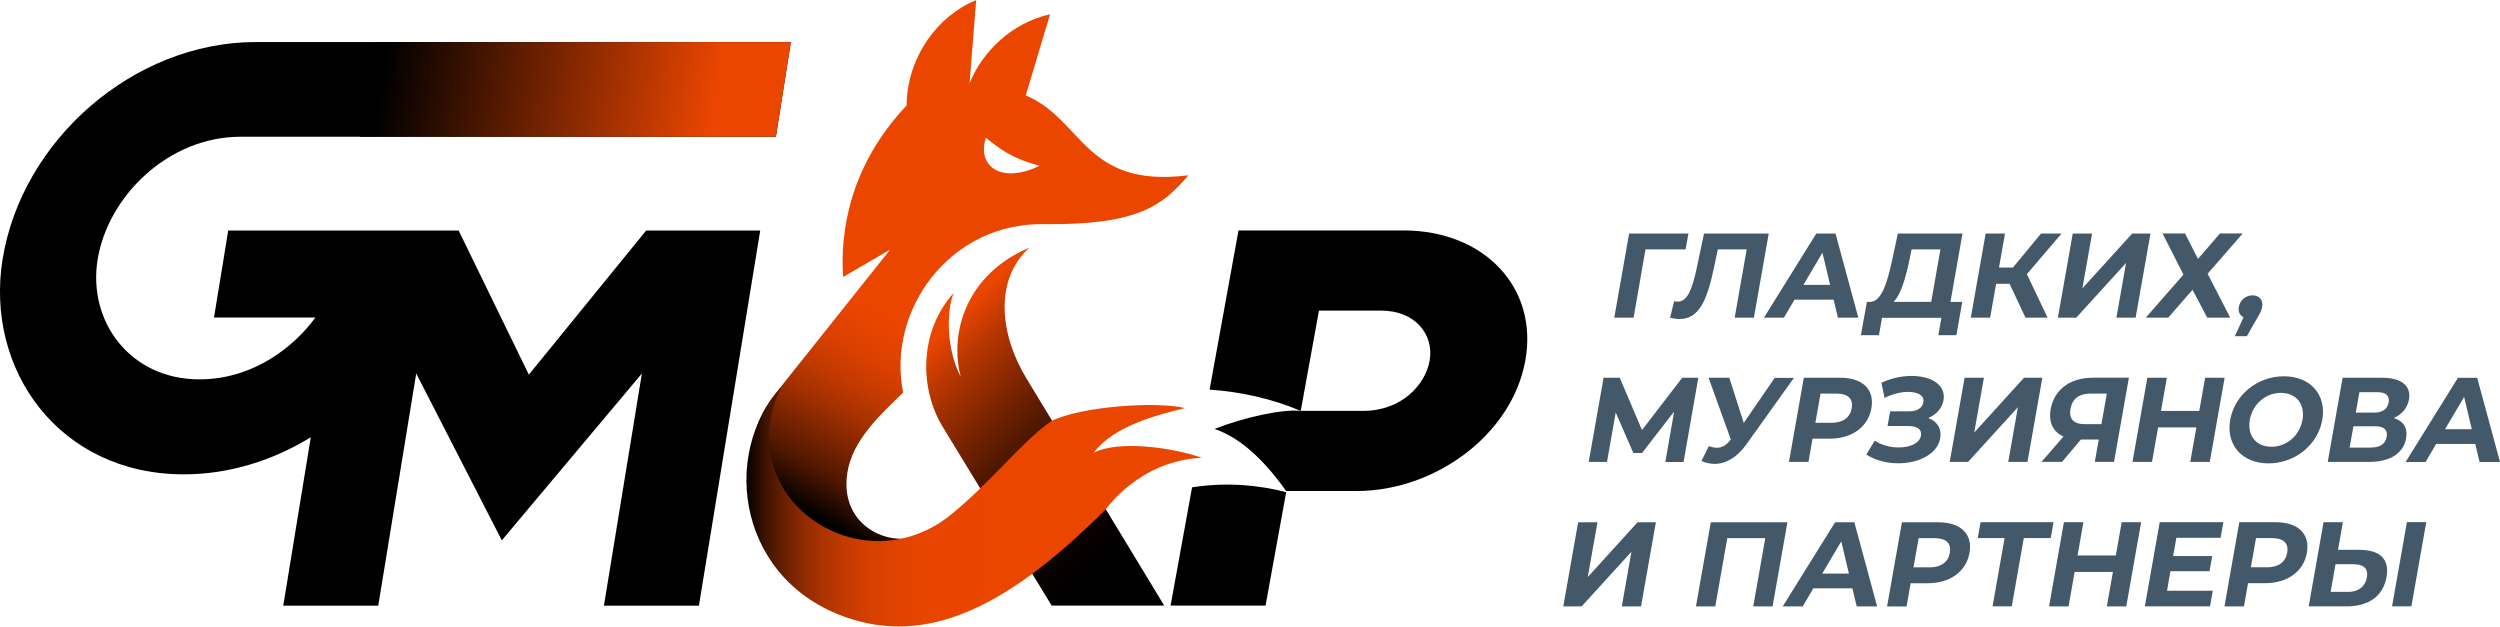
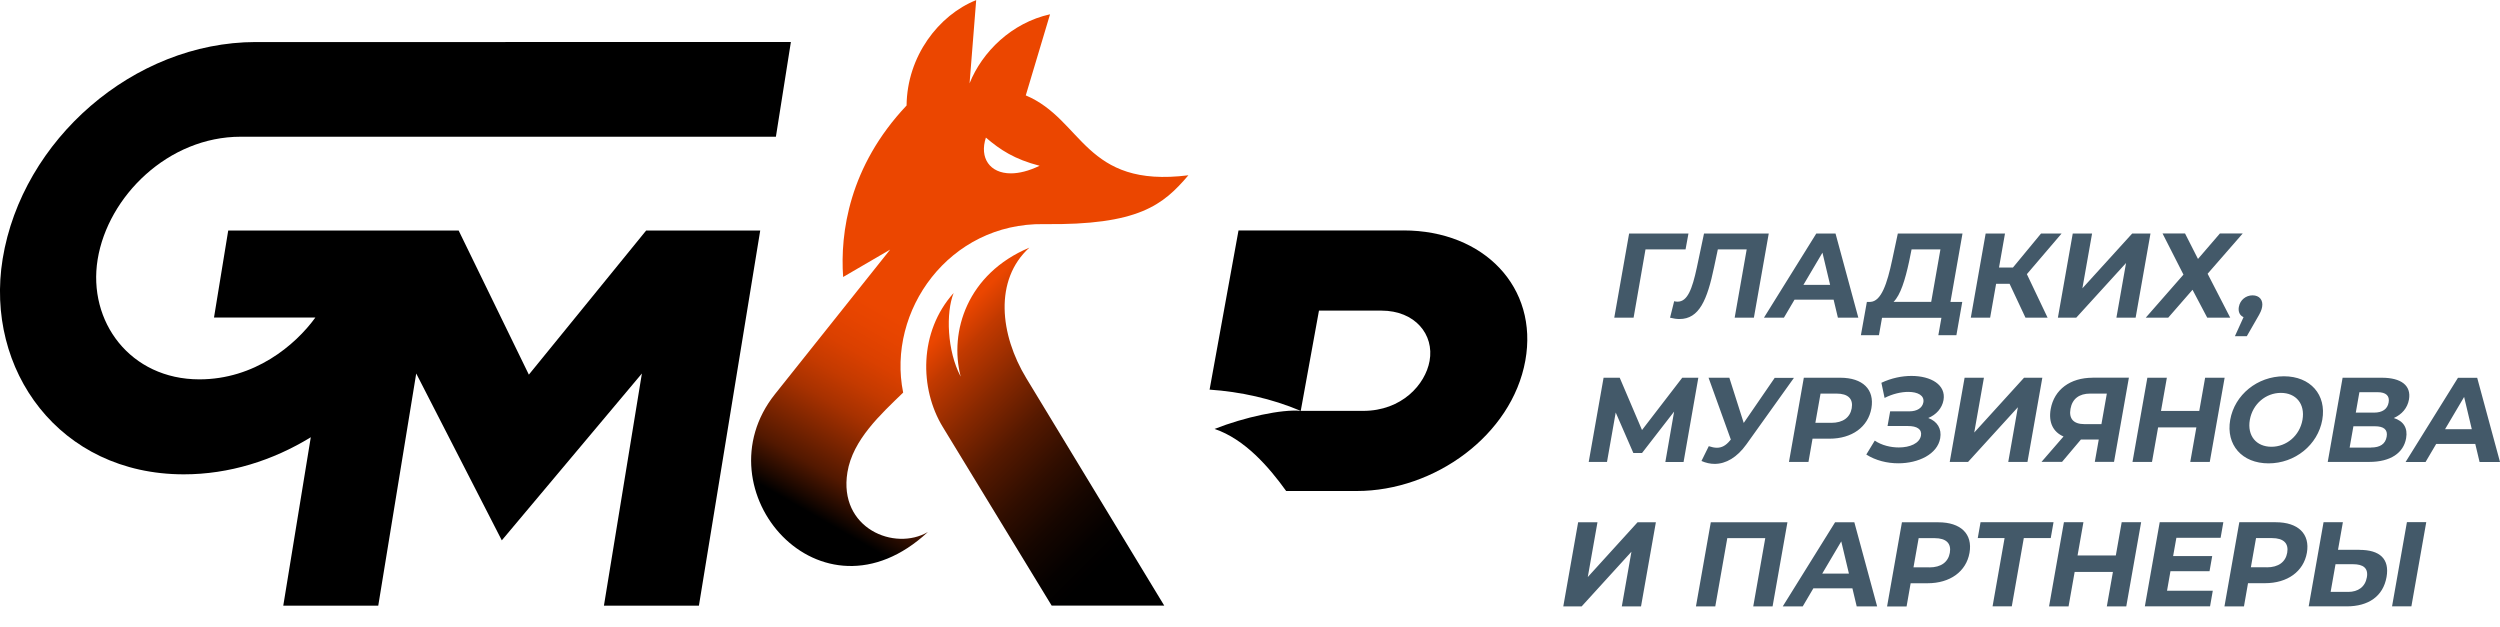
<svg xmlns="http://www.w3.org/2000/svg" id="_Слой_2" data-name="Слой 2" viewBox="0 0 430.6 107.91">
  <defs>
    <clipPath id="clippath">
      <rect width="430.6" height="107.91" style="fill: none;" />
    </clipPath>
    <clipPath id="clippath-1">
      <path d="m165.45,64.83c-2.32-4.37-2.56-10.98-1.19-14.37-6.02,6.7-5.89,16.51-1.87,23.09l18.75,30.76h19.39l-23.76-39.17c-4.54-7.48-5.59-16.92.53-22.49-10.71,4.5-13.83,14.48-11.84,22.18" style="fill: none;" />
    </clipPath>
    <linearGradient id="_Безымянный_градиент_5" data-name="Безымянный градиент 5" x1="-85.71" y1="480.23" x2="-84.71" y2="480.23" gradientTransform="translate(-34677.82 6259.02) rotate(90) scale(72.58 -72.58)" gradientUnits="userSpaceOnUse">
      <stop offset="0" stop-color="#eb4600" />
      <stop offset=".16" stop-color="#eb4600" />
      <stop offset=".23" stop-color="#c13900" />
      <stop offset=".35" stop-color="#872800" />
      <stop offset=".46" stop-color="#561900" />
      <stop offset=".57" stop-color="#310e00" />
      <stop offset=".67" stop-color="#160600" />
      <stop offset=".76" stop-color="#050100" />
      <stop offset=".82" stop-color="#000" />
      <stop offset="1" stop-color="#000" />
    </linearGradient>
    <clipPath id="clippath-2">
      <path d="m169.81,23.7c2.49,2.13,4.95,3.74,9.25,4.85-1.87.91-3.55,1.31-4.95,1.31-3.61,0-5.45-2.64-4.3-6.16m-13.65-5.54c-9.92,10.5-11.47,21.96-10.94,29.55l8.1-4.72-19.84,24.9c-13.15,16.51,7.88,40.9,26.34,23.74-5.7,3.36-15.44-.6-13.86-10.29.91-5.59,5.75-9.99,9.6-13.72-2.85-14.09,7.93-29.24,24.2-29.02,16.4.22,20.59-3.32,24.93-8.41-17.93,2.27-18.11-9.59-28.01-13.76l4.18-13.97c-6.6,1.46-11.69,6.46-13.86,11.89l1.14-14.33c-6.44,2.56-11.91,9.65-11.99,18.16" style="fill: none;" />
    </clipPath>
    <linearGradient id="_Безымянный_градиент_2" data-name="Безымянный градиент 2" x1="-79.99" y1="476.77" x2="-78.99" y2="476.77" gradientTransform="translate(9874.22 58263.72) scale(122.09 -122.09)" gradientUnits="userSpaceOnUse">
      <stop offset="0" stop-color="#000" />
      <stop offset=".11" stop-color="#000" />
      <stop offset=".13" stop-color="#1c0800" />
      <stop offset=".17" stop-color="#521800" />
      <stop offset=".22" stop-color="#812600" />
      <stop offset=".26" stop-color="#a73100" />
      <stop offset=".3" stop-color="#c43a00" />
      <stop offset=".34" stop-color="#da4000" />
      <stop offset=".38" stop-color="#e64400" />
      <stop offset=".41" stop-color="#eb4600" />
      <stop offset="1" stop-color="#eb4600" />
    </linearGradient>
    <clipPath id="clippath-3">
-       <path d="m146.87,106.7c13.93,4.24,27.47-2.88,43.63-19.01,0,0,5.74-8.36,16.5-8.84-5.05-1.77-14.36-3.08-18.62-.86,3.38-4.62,11.06-6.56,15.73-7.7-4.75-1.2-17.96-.32-23.03,2.24-4.92,3.39-10.18,10.31-17.2,16.04-15.74,12.87-38.65-3.26-29.22-22-10.79,11.61-7.58,34.1,12.21,40.13" style="fill: none;" />
-     </clipPath>
+       </clipPath>
    <linearGradient id="_Безымянный_градиент_3" data-name="Безымянный градиент 3" x1="-81.88" y1="480.78" x2="-80.88" y2="480.78" gradientTransform="translate(6548.39 37785.22) scale(78.41 -78.41)" gradientUnits="userSpaceOnUse">
      <stop offset="0" stop-color="#000" />
      <stop offset="0" stop-color="#000" />
      <stop offset=".02" stop-color="#170700" />
      <stop offset=".05" stop-color="#431400" />
      <stop offset=".09" stop-color="#6b2000" />
      <stop offset=".13" stop-color="#8e2a00" />
      <stop offset=".17" stop-color="#ab3200" />
      <stop offset=".22" stop-color="#c23a00" />
      <stop offset=".27" stop-color="#d43f00" />
      <stop offset=".34" stop-color="#e14300" />
      <stop offset=".42" stop-color="#e84500" />
      <stop offset=".61" stop-color="#eb4600" />
      <stop offset="1" stop-color="#eb4600" />
    </linearGradient>
    <clipPath id="clippath-4">
-       <polygon points="64.54 7.24 136.22 7.24 133.64 23.55 61.96 23.55 64.54 7.24" style="fill: none;" />
-     </clipPath>
+       </clipPath>
    <linearGradient id="_Безымянный_градиент_4" data-name="Безымянный градиент 4" x1="-82.59" y1="481.09" x2="-81.59" y2="481.09" gradientTransform="translate(521.61 34499.5) scale(71.68 -71.68) skewX(9)" gradientUnits="userSpaceOnUse">
      <stop offset="0" stop-color="#000" />
      <stop offset=".03" stop-color="#000" />
      <stop offset=".84" stop-color="#eb4600" />
      <stop offset="1" stop-color="#eb4600" />
    </linearGradient>
  </defs>
  <g id="_Слой_1-2" data-name="Слой 1">
    <g style="clip-path: url(#clippath);">
      <path d="m39.31,39.7l-2.45,14.99h17.46c-3.49,4.82-10.5,10.65-19.98,10.65-11.9,0-19.27-9.94-17.52-20.67,1.78-10.87,12.16-21.12,24.63-21.12h92.19l2.58-16.31H44.03C23,7.28,3.81,24.1.46,44.57c-3.12,19.11,9.74,37.13,31.2,37.13,7.8,0,15.32-2.37,21.87-6.39l-4.74,29.01h16.36l6.54-39.99,14.74,28.74,24.13-28.74-6.54,39.99h16.36l10.56-64.61h-19.65l-20.2,24.82-12.09-24.82h-39.69Z" />
      <path d="m404.45,101.94h-3.02l.84-4.76h3.02c1.74,0,2.66.66,2.38,2.26-.29,1.64-1.5,2.51-3.22,2.51m7.56,2.48h3.33l2.56-14.5h-3.33l-2.56,14.5Zm-5.62-9.73h-3.69l.84-4.76h-3.33l-2.56,14.5h6.55c3.73,0,6.27-1.72,6.86-5.05.55-3.13-1.16-4.68-4.66-4.68m-15.98,3h-2.73l.89-5.03h2.73c2.05,0,2.92.93,2.64,2.53-.28,1.57-1.48,2.51-3.53,2.51m1.56-7.77h-6.28l-2.56,14.5h3.36l.7-4h2.92c3.87,0,6.65-2.01,7.22-5.24.57-3.25-1.5-5.26-5.37-5.26m-18.72,11.8l.59-3.36h6.73l.46-2.61h-6.73l.56-3.15h7.62l.47-2.69h-10.96l-2.56,14.5h11.23l.47-2.69h-7.89Zm-7.81-11.8l-1.01,5.72h-6.59l1.01-5.72h-3.36l-2.56,14.5h3.36l1.05-5.94h6.59l-1.05,5.94h3.35l2.56-14.5h-3.35Zm-11.74,0h-12.57l-.48,2.73h4.62l-2.07,11.76h3.31l2.07-11.76h4.64l.48-2.73Zm-21.39,7.77h-2.73l.89-5.03h2.73c2.05,0,2.92.93,2.64,2.53-.28,1.57-1.48,2.51-3.53,2.51m1.56-7.77h-6.28l-2.56,14.5h3.36l.7-4h2.92c3.87,0,6.65-2.01,7.22-5.24.57-3.25-1.5-5.26-5.37-5.26m-20,8.84l3.28-5.55,1.32,5.55h-4.6Zm5.94,5.65h3.52l-3.93-14.5h-3.31l-9.02,14.5h3.44l1.83-3.11h6.73l.74,3.11Zm-25.13-14.5l-2.56,14.5h3.33l2.07-11.76h6.54l-2.07,11.76h3.33l2.56-14.5h-13.21Zm-25.42,14.5h3.17l8.58-9.42-1.66,9.42h3.31l2.56-14.5h-3.15l-8.58,9.44,1.67-9.44h-3.33l-2.56,14.5Z" style="fill: #435969;" />
      <path d="m421.14,73.92l3.28-5.55,1.32,5.55h-4.6Zm5.94,5.65h3.52l-3.93-14.5h-3.31l-9.02,14.5h3.44l1.83-3.11h6.73l.74,3.11Zm-18.69-2.48h-3.69l.65-3.67h3.69c1.55,0,2.26.58,2.04,1.8-.22,1.26-1.14,1.86-2.69,1.86m-2.01-9.53h3.13c1.45,0,2.11.62,1.91,1.76-.2,1.16-1.08,1.76-2.53,1.76h-3.13l.62-3.52Zm5.93,4.45c1.39-.62,2.35-1.72,2.61-3.19.42-2.4-1.33-3.75-4.68-3.75h-6.75l-2.56,14.5h7.15c3.67,0,5.91-1.55,6.35-4.08.31-1.76-.45-2.96-2.12-3.48m-21.08,4.95c-2.59,0-4.2-1.88-3.72-4.64.49-2.75,2.76-4.64,5.35-4.64s4.2,1.88,3.72,4.64c-.49,2.75-2.76,4.64-5.35,4.64m-.5,2.86c4.56,0,8.49-3.17,9.26-7.5.76-4.33-2.05-7.5-6.61-7.5s-8.49,3.19-9.25,7.5c-.76,4.31,2.03,7.5,6.61,7.5m-10.93-14.75l-1.01,5.72h-6.59l1.01-5.72h-3.36l-2.56,14.5h3.36l1.05-5.94h6.59l-1.05,5.94h3.36l2.56-14.5h-3.36Zm-19.79,2.73h2.86l-.93,5.26h-2.94c-1.88,0-2.69-.95-2.39-2.63.31-1.74,1.5-2.63,3.4-2.63m.4-2.73c-3.83,0-6.61,2.03-7.21,5.4-.4,2.28.4,3.94,2.21,4.72l-3.79,4.37h3.54l3.25-3.85h3.07l-.68,3.85h3.31l2.56-14.5h-6.25Zm-24.61,14.5h3.17l8.58-9.42-1.66,9.42h3.31l2.56-14.5h-3.15l-8.58,9.44,1.67-9.44h-3.33l-2.56,14.5Zm-3.7-7.56c1.38-.56,2.39-1.68,2.64-3.09.46-2.63-2.16-4.16-5.52-4.16-1.66,0-3.46.37-5.18,1.18l.55,2.61c1.37-.7,2.85-1.04,4.08-1.04,1.64,0,2.81.62,2.6,1.8-.17.95-1.06,1.55-2.43,1.55h-3.29l-.45,2.53h3.54c1.51,0,2.41.54,2.22,1.64-.24,1.35-1.91,2.05-3.82,2.05-1.41,0-2.96-.37-4.14-1.18l-1.46,2.4c1.62,1.03,3.59,1.51,5.51,1.51,3.48,0,6.74-1.57,7.22-4.31.29-1.64-.5-2.92-2.07-3.5m-16.7.83h-2.73l.89-5.03h2.73c2.05,0,2.92.93,2.64,2.53-.28,1.57-1.48,2.51-3.53,2.51m1.56-7.77h-6.28l-2.56,14.5h3.36l.7-4h2.92c3.87,0,6.65-2.01,7.22-5.24.57-3.25-1.5-5.26-5.37-5.26m-11.27,0l-5.35,7.79-2.48-7.79h-3.58l3.84,10.65-.15.17c-.71.87-1.42,1.24-2.25,1.24-.43,0-.89-.1-1.4-.27l-1.26,2.55c.75.33,1.51.5,2.27.5,1.95,0,3.86-1.12,5.46-3.35l8.2-11.47h-3.29Zm-15.71,14.5l2.54-14.5h-2.77l-6.93,9.01-3.84-9.01h-2.78l-2.56,14.5h3.15l1.5-8.51,3.04,6.98h1.49l5.53-7.14-1.51,8.68h3.15Z" style="fill: #435969;" />
      <path d="m387.98,50.87c-1.14,0-2.15.79-2.36,1.99-.15.85.17,1.49.81,1.76l-1.49,3.29h2.05l1.71-2.98c.68-1.14.83-1.53.93-2.07.21-1.18-.48-1.99-1.64-1.99m-15.51-10.65l3.6,7.08-6.49,7.41h3.87l4.18-4.8,2.53,4.8h3.96l-3.89-7.56,6.05-6.94h-3.93l-3.78,4.39-2.23-4.39h-3.87Zm-18.04,14.5h3.17l8.58-9.42-1.66,9.42h3.31l2.56-14.5h-3.15l-8.58,9.44,1.67-9.44h-3.33l-2.56,14.5Zm-5.57,0h3.81l-3.57-7.5,5.98-7h-3.54l-4.84,5.86h-2.4l1.03-5.86h-3.33l-2.56,14.5h3.33l1.03-5.84h2.32l2.74,5.84Zm-20.05-9.65l.43-2.11h4.97l-1.59,9.03h-6.48c1.2-1.18,2-3.83,2.67-6.92m7.13,6.92l2.07-11.76h-11.14l-.97,4.54c-.86,4.06-1.88,7.17-3.78,7.23h-.58l-1.03,5.74h3.11l.53-3h10.23l-.53,3h3.11l1.01-5.74h-2.03Zm-25.33-2.92l3.28-5.55,1.32,5.55h-4.6Zm5.94,5.65h3.52l-3.93-14.5h-3.31l-9.02,14.5h3.44l1.83-3.11h6.73l.74,3.11Zm-23.06-14.5l-1.24,5.88c-.8,3.71-1.61,5.86-3.31,5.86-.21,0-.39-.02-.59-.08l-.71,2.84c.6.15,1.12.23,1.62.23,3.4,0,4.78-3.27,5.97-8.97l.64-3.02h4.97l-2.07,11.76h3.31l2.56-14.5h-11.14Zm-2.67,0h-10.23l-2.56,14.5h3.33l2.05-11.76h6.9l.5-2.73Z" style="fill: #435969;" />
-       <path d="m205.32,83.95l-3.7,20.36h16.36l3.55-19.54c-4.52-1.18-10.11-1.79-16.21-.83" />
      <path d="m246.23,62.18c-.73,4.04-4.77,8.59-11.45,8.59h-10.74l3.14-17.27h10.74c5.82,0,9.14,4.13,8.31,8.68m-4.47-22.48h-28.44l-4.98,27.41c5.28.36,10.68,1.53,15.7,3.66-3.19-.33-9.74,1.09-14.84,3.11,5.2,1.76,9.35,6.54,12.33,10.69h12.17c13.4,0,26.69-9.62,29.02-22.44,2.29-12.61-7.1-22.44-20.97-22.44" />
    </g>
    <g style="clip-path: url(#clippath-1);">
      <rect x="142.63" y="36.73" width="73.5" height="73.5" transform="translate(.58 148.36) rotate(-45)" style="fill: url(#_Безымянный_градиент_5);" />
    </g>
    <g style="clip-path: url(#clippath-2);">
      <rect x="94.31" y="-9.33" width="136.41" height="127.46" transform="translate(34.14 167.94) rotate(-60)" style="fill: url(#_Безымянный_градиент_2);" />
    </g>
    <g style="clip-path: url(#clippath-3);">
-       <rect x="123.87" y="66.58" width="83.13" height="44.37" style="fill: url(#_Безымянный_градиент_3);" />
-     </g>
+       </g>
    <g style="clip-path: url(#clippath-4);">
      <polygon points="61.96 7.24 138.8 7.24 136.22 23.55 59.37 23.55 61.96 7.24" style="fill: url(#_Безымянный_градиент_4);" />
    </g>
  </g>
</svg>